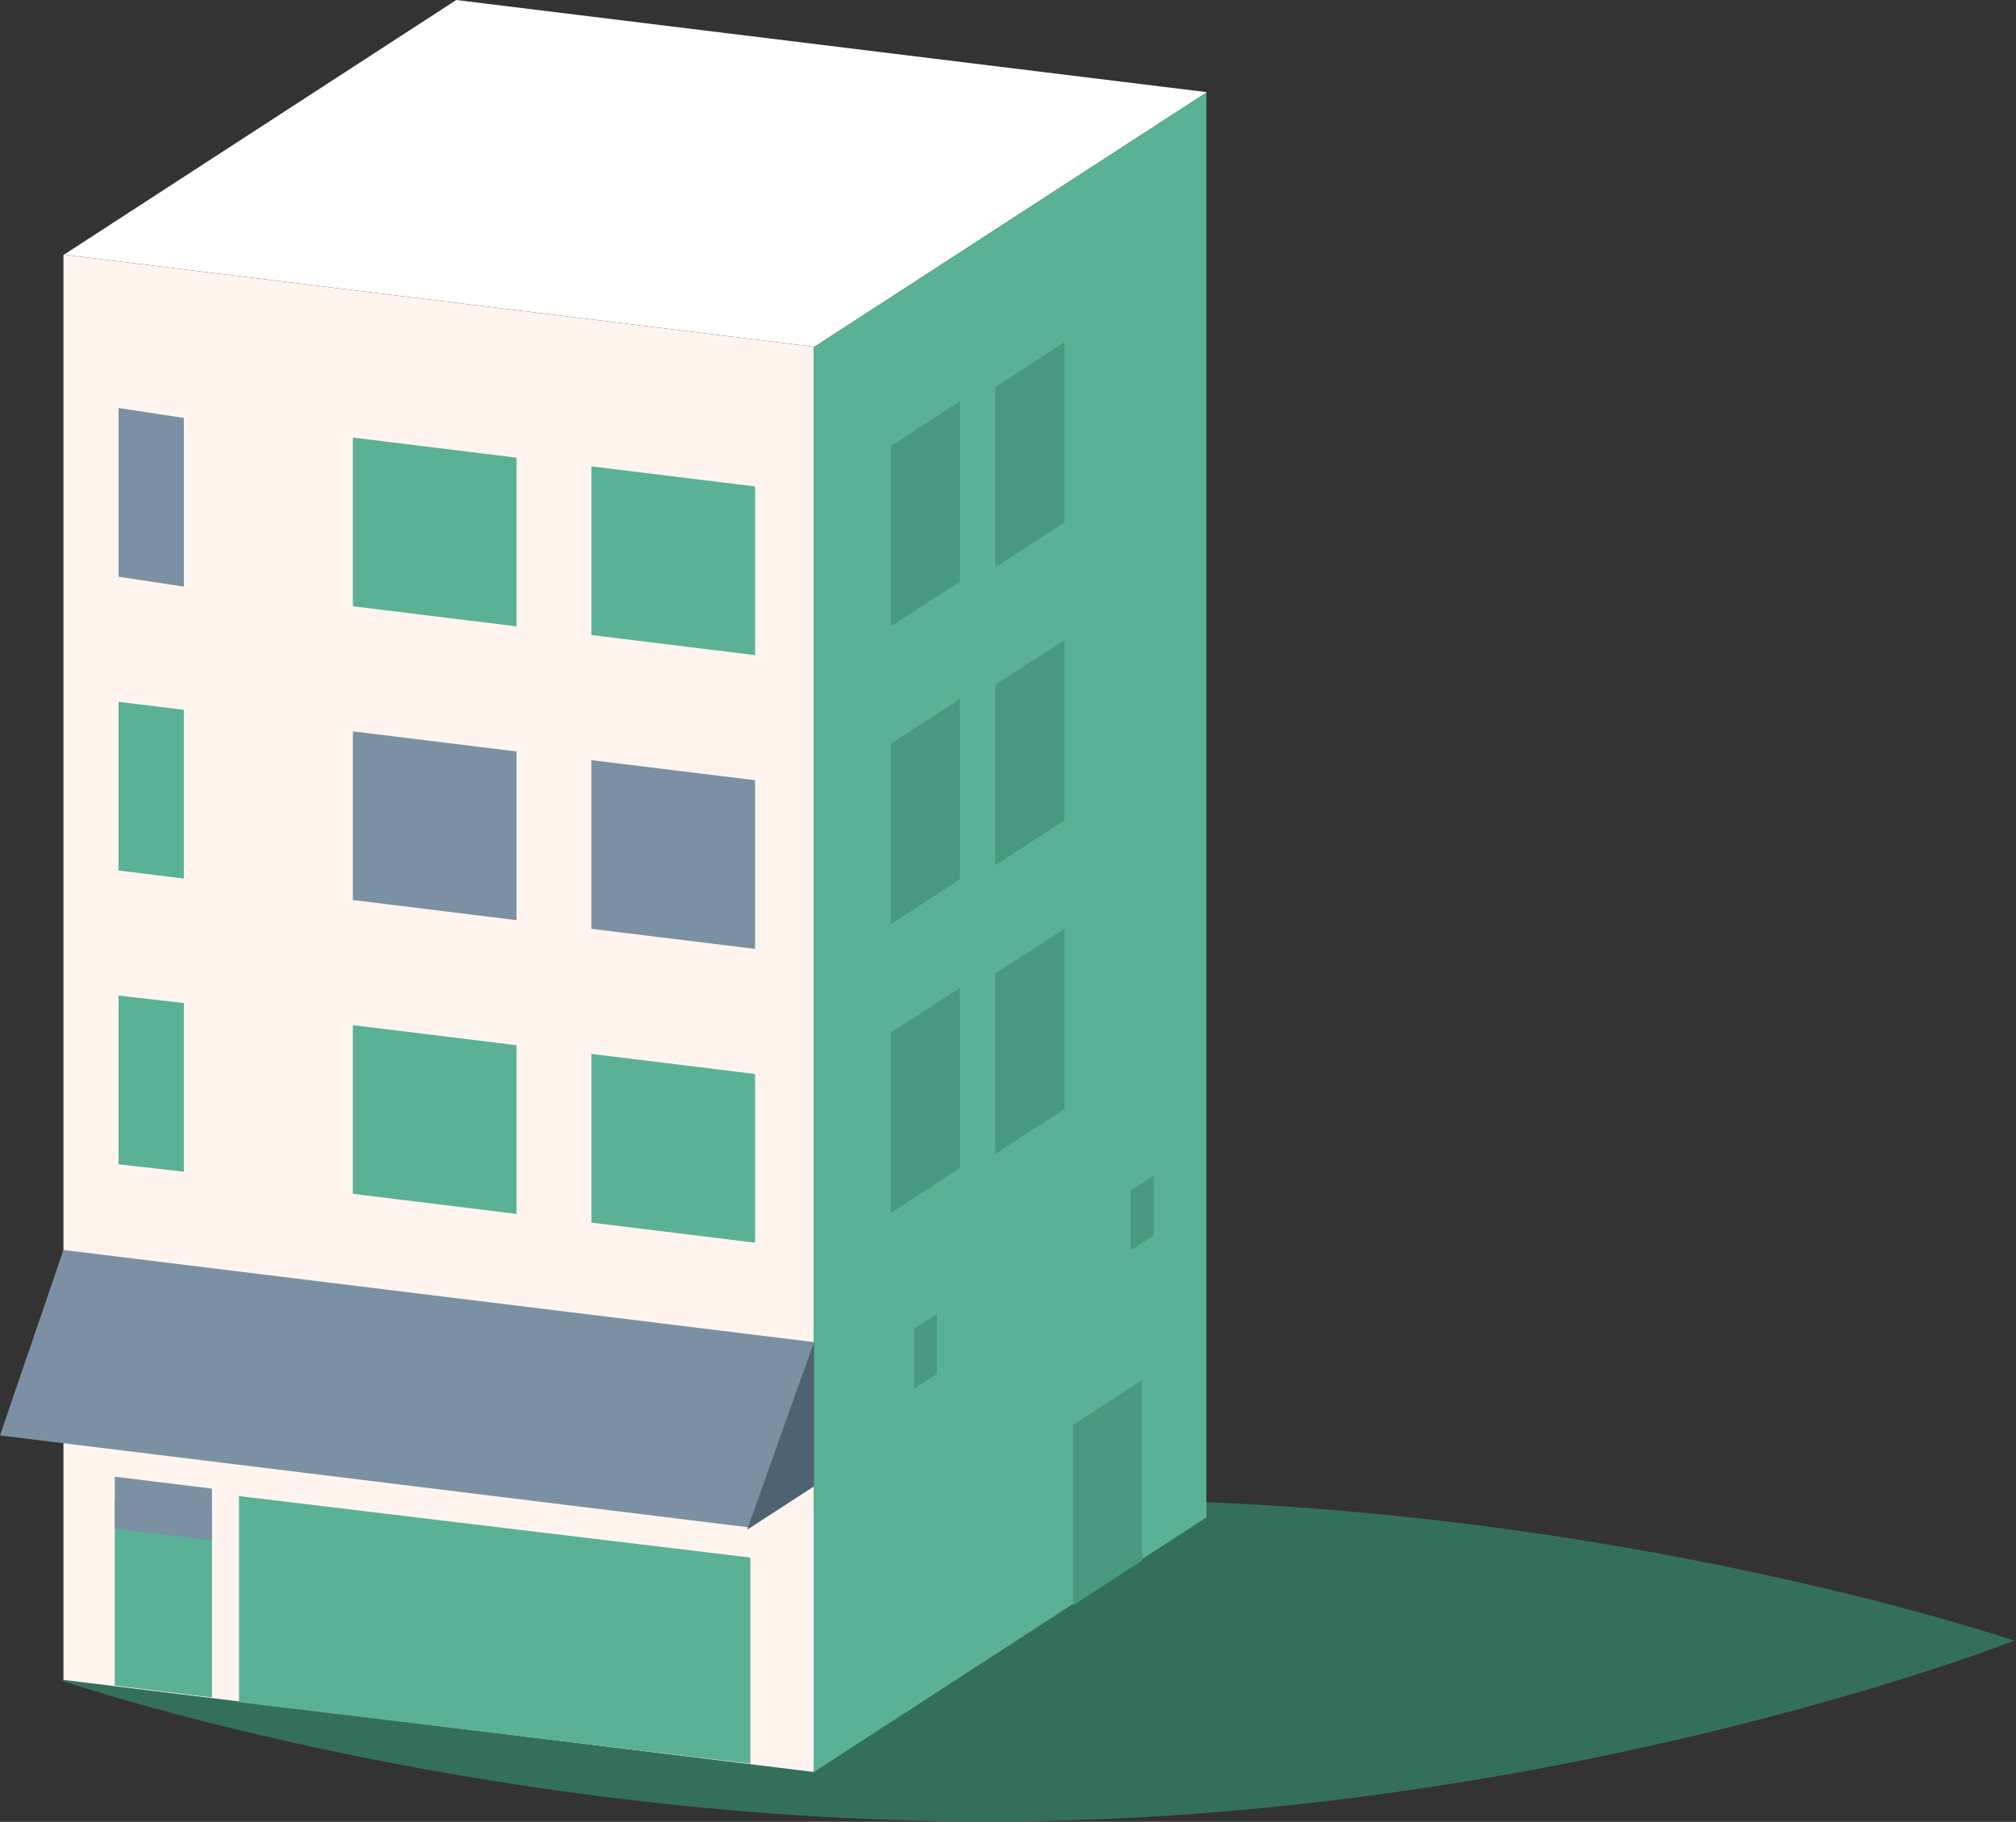
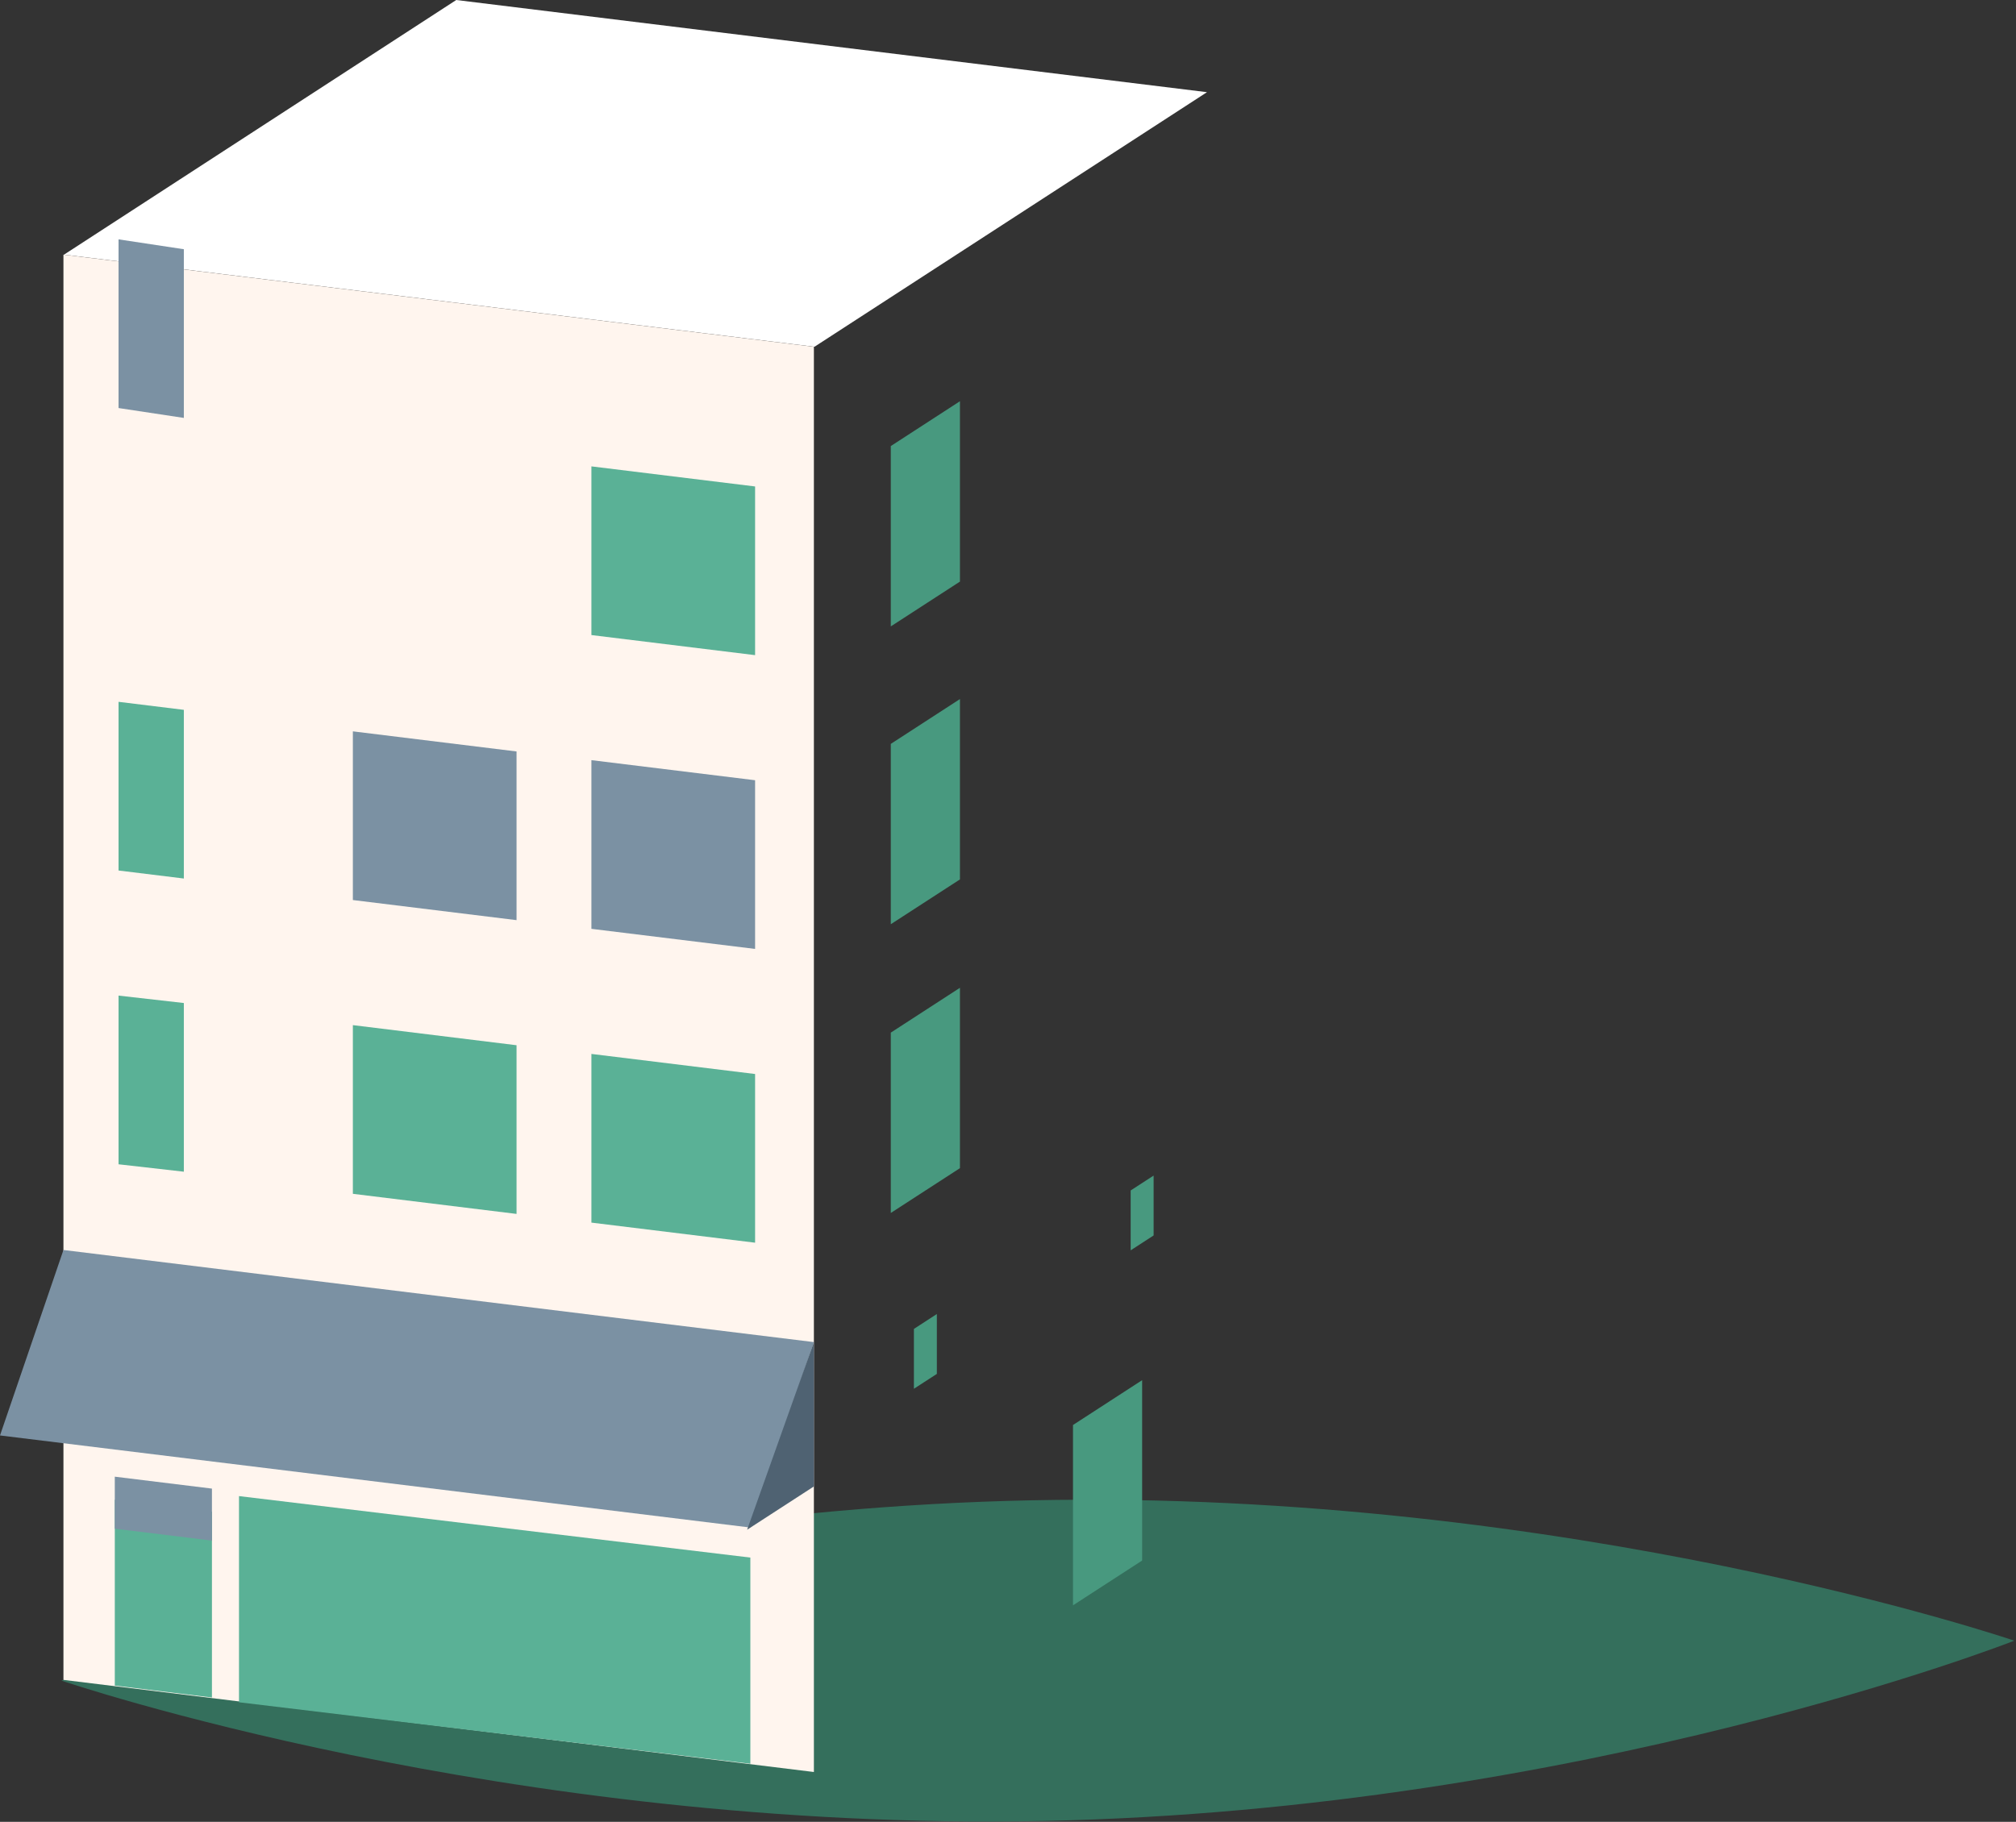
<svg xmlns="http://www.w3.org/2000/svg" width="100%" height="100%" viewBox="0 0 739 668" version="1.1" xml:space="preserve" style="fill-rule:evenodd;clip-rule:evenodd;stroke-linejoin:round;stroke-miterlimit:2;">
  <rect x="0" y="0" width="739" height="668" fill="#333333" stroke="none" />
  <g>
    <path d="M738.388,601.577c-0,-0 -157.948,62.051 -355.626,66.088c-197.688,4.05 -360.246,-51.458 -360.246,-51.458c0,0 157.928,-62.061 355.626,-66.108c197.678,-4.03 360.246,51.478 360.246,51.478" style="fill:#346f5c;fill-rule:nonzero;" />
    <path d="M23.464,93.369l275.091,33.778l143.89,-93.349l-275.2,-33.798l-143.781,93.369Z" style="fill:#fff;fill-rule:nonzero;" />
    <path d="M23.256,615.946l-0,-522.577l275.09,33.778l0,522.576l-275.09,-33.777Z" style="fill:#fff5ee;fill-rule:nonzero;" />
    <path d="M87.606,624.156l0,-75.596l187.448,22.541l0,75.595l-187.448,-22.54Z" style="fill:#5ab196;fill-rule:nonzero;" />
    <path d="M-0,526.321l23.257,-68.002l275.091,33.774l-23.258,68.005l-275.09,-33.777Z" style="fill:#7b91a3;fill-rule:nonzero;" />
    <path d="M43.455,365.048l-0,61.851l23.937,2.72l0,-61.851l-23.937,-2.72Z" style="fill:#5ab196;fill-rule:nonzero;" />
    <path d="M216.792,386.435l0,61.851l60.002,7.364l-0,-61.852l-60.002,-7.363Z" style="fill:#5ab196;fill-rule:nonzero;" />
    <path d="M129.349,375.874l-0,61.852l60.001,7.37l0,-61.851l-60.001,-7.371Z" style="fill:#5ab196;fill-rule:nonzero;" />
    <path d="M43.455,257.331l-0,61.852l23.937,2.937l0,-61.852l-23.937,-2.937Z" style="fill:#5ab196;fill-rule:nonzero;" />
    <path d="M216.792,278.719l0,61.851l60.002,7.364l-0,-61.852l-60.002,-7.363Z" style="fill:#7b91a3;fill-rule:nonzero;" />
    <path d="M129.349,268.159l-0,61.851l60.001,7.37l0,-61.851l-60.001,-7.37Z" style="fill:#7b91a3;fill-rule:nonzero;" />
-     <path d="M43.455,149.614l-0,61.852l23.937,3.62l0,-61.852l-23.937,-3.62Z" style="fill:#7b91a3;fill-rule:nonzero;" />
+     <path d="M43.455,149.614l23.937,3.62l0,-61.852l-23.937,-3.62Z" style="fill:#7b91a3;fill-rule:nonzero;" />
    <path d="M216.792,171.001l0,61.852l60.002,7.363l-0,-61.851l-60.002,-7.364Z" style="fill:#5ab196;fill-rule:nonzero;" />
-     <path d="M129.349,160.441l-0,61.852l60.001,7.37l0,-61.852l-60.001,-7.37Z" style="fill:#5ab196;fill-rule:nonzero;" />
-     <path d="M298.347,127.276l143.89,-93.349l0,522.44l-143.89,93.356l0,-522.447Z" style="fill:#5ab196;fill-rule:nonzero;" />
    <path d="M393.324,522.493l25.347,-16.441l-0,66.135l-25.347,16.427l-0,-66.121Z" style="fill:#48997f;fill-rule:nonzero;" />
    <path d="M326.538,378.622l25.348,-16.437l-0,66.132l-25.348,16.427l0,-66.122Z" style="fill:#48997f;fill-rule:nonzero;" />
-     <path d="M364.873,356.956l25.347,-16.44l-0,66.135l-25.347,16.424l-0,-66.119Z" style="fill:#48997f;fill-rule:nonzero;" />
    <path d="M326.538,272.755l25.348,-16.44l-0,66.135l-25.348,16.427l0,-66.122Z" style="fill:#48997f;fill-rule:nonzero;" />
-     <path d="M364.873,251.088l25.347,-16.44l-0,66.135l-25.347,16.427l-0,-66.122Z" style="fill:#48997f;fill-rule:nonzero;" />
    <path d="M326.538,163.553l25.348,-16.44l-0,66.135l-25.348,16.427l0,-66.122Z" style="fill:#48997f;fill-rule:nonzero;" />
-     <path d="M364.873,141.886l25.347,-16.441l-0,66.135l-25.347,16.428l-0,-66.122Z" style="fill:#48997f;fill-rule:nonzero;" />
    <path d="M335.008,487.258l8.411,-5.457l-0,21.954l-8.411,5.45l0,-21.947Z" style="fill:#48997f;fill-rule:nonzero;" />
    <path d="M414.463,436.495l8.414,-5.457l-0,21.954l-8.414,5.457l0,-21.954Z" style="fill:#48997f;fill-rule:nonzero;" />
    <path d="M42.078,618.036l-0,-68.145l35.614,4.373l-0,68.142l-35.614,-4.37Z" style="fill:#5ab196;fill-rule:nonzero;" />
    <path d="M42.078,541.439l35.614,4.373l-0,19.064l-35.614,-4.367l-0,-19.07Z" style="fill:#7b91a3;fill-rule:nonzero;" />
    <path d="M298.347,492.095l-24.474,68.792l24.474,-15.867l0,-52.925Z" style="fill:#4f6272;fill-rule:nonzero;" />
  </g>
</svg>